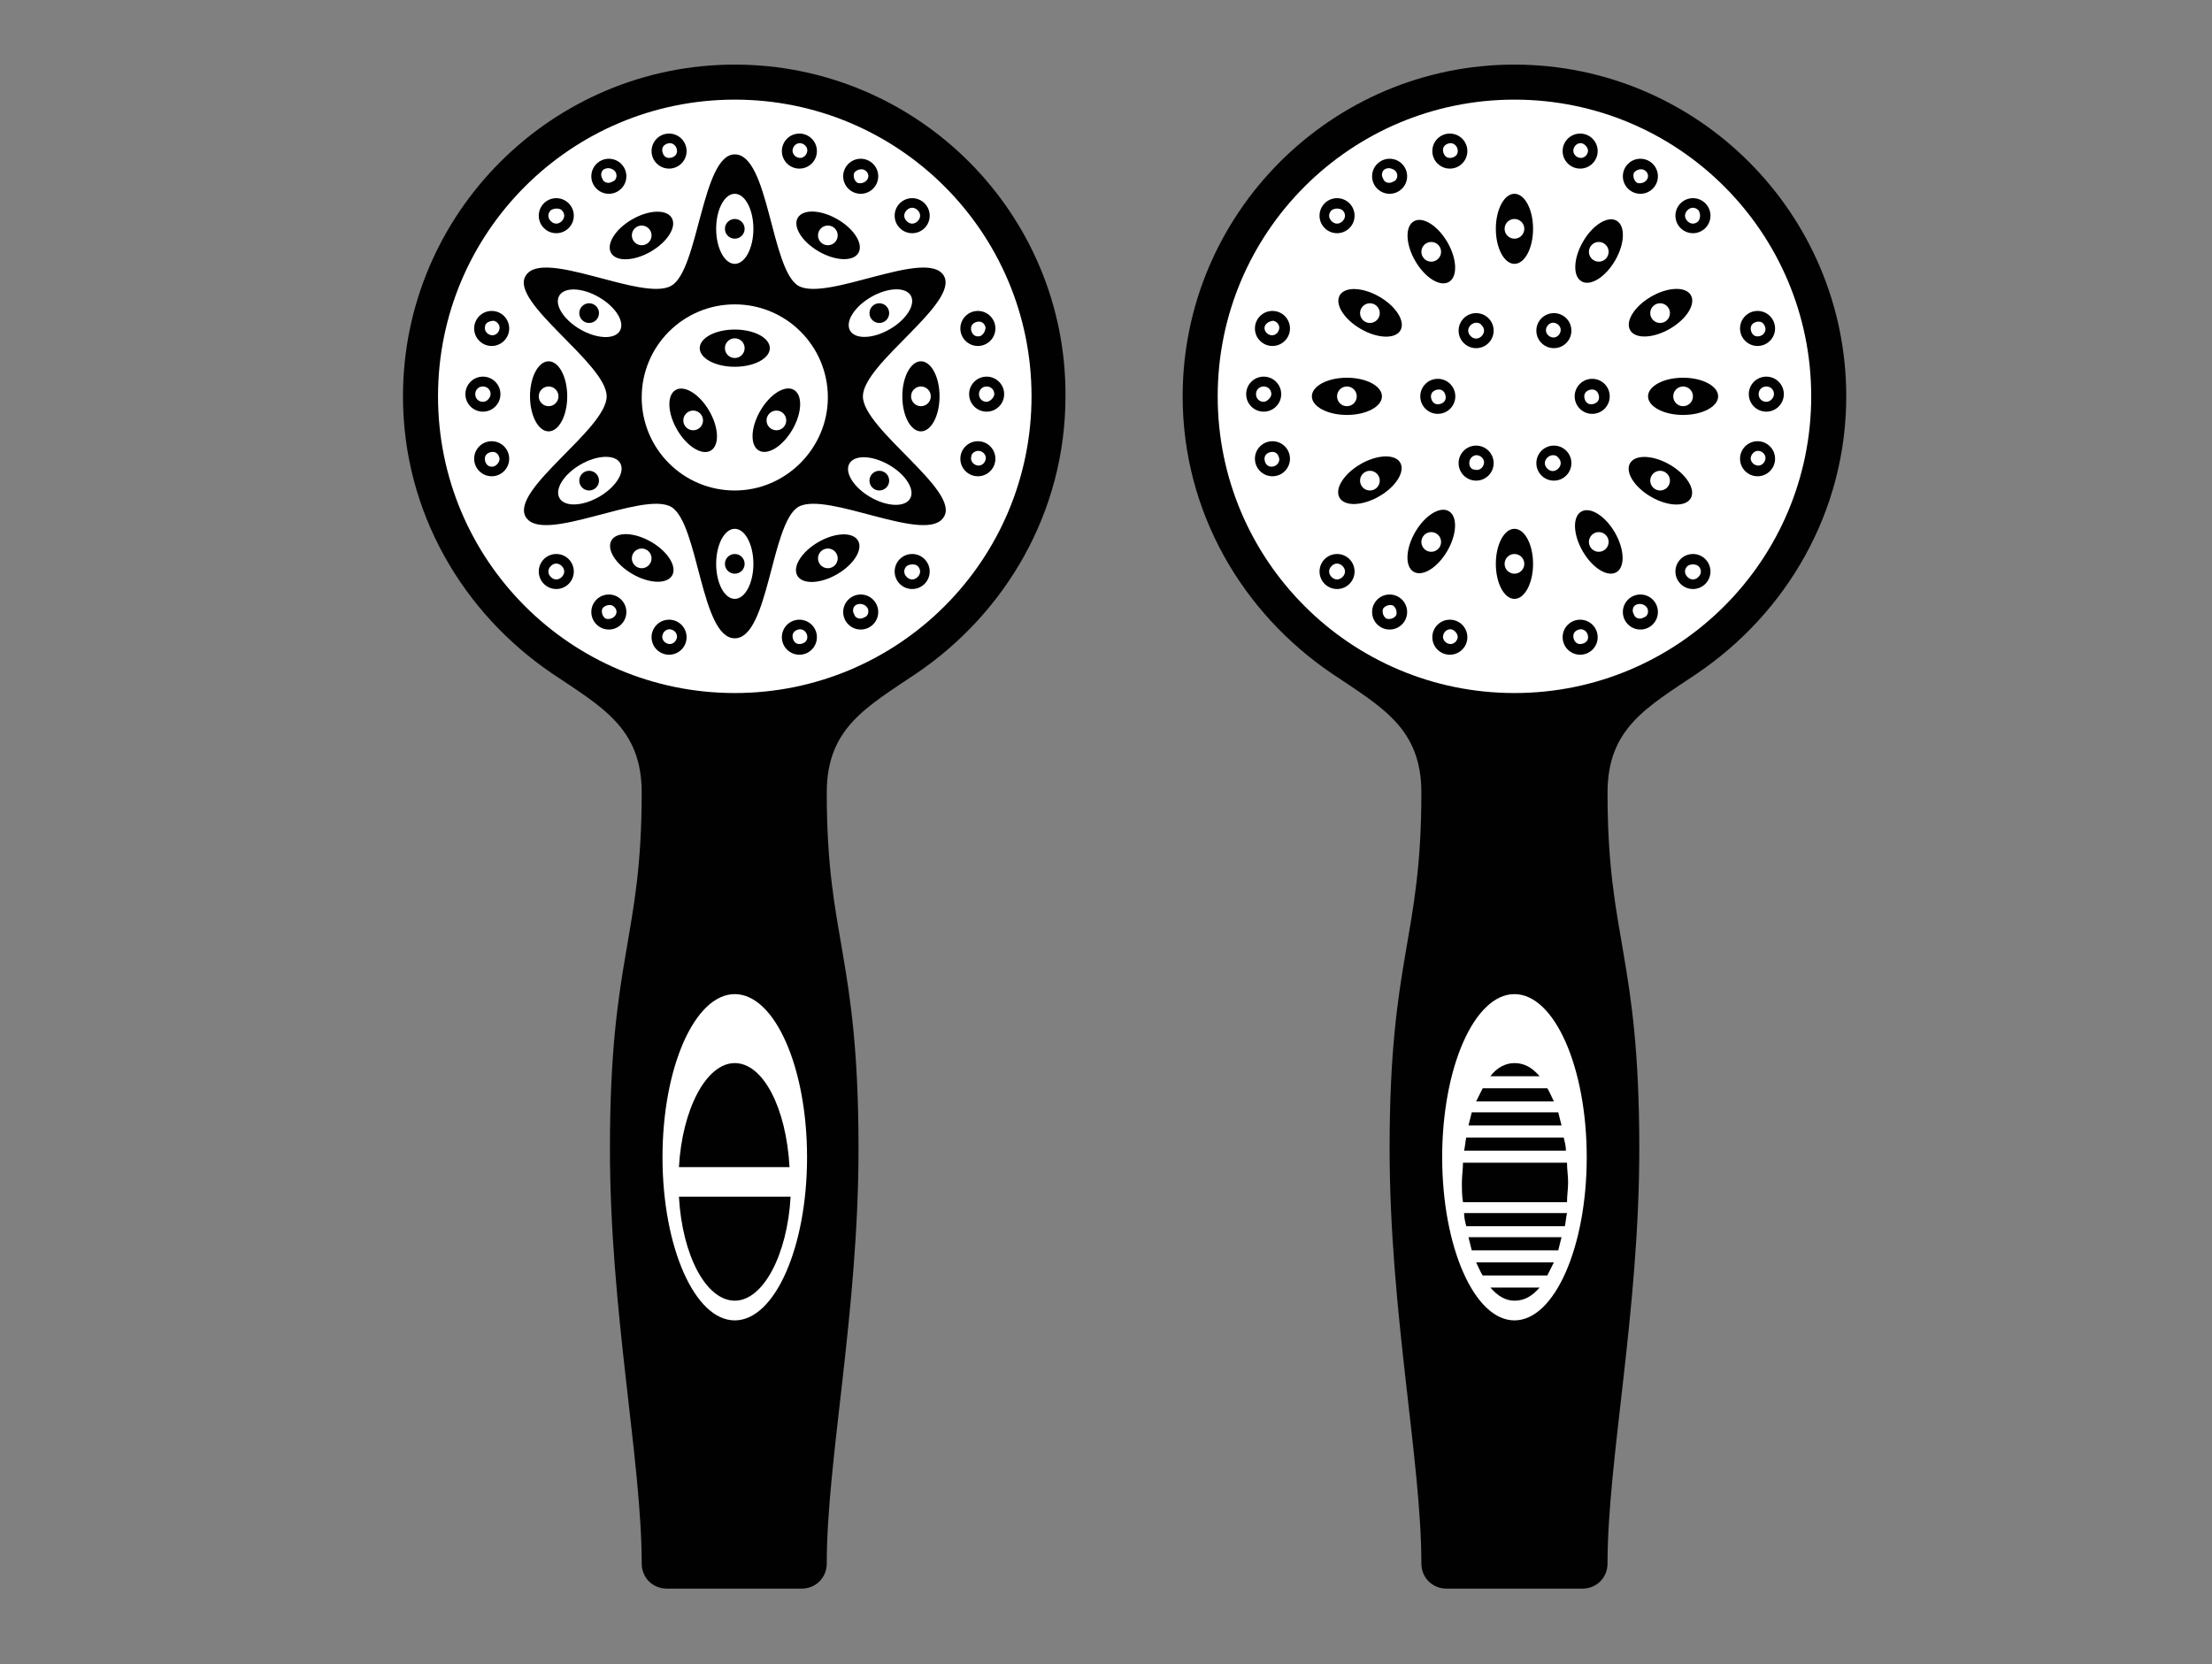
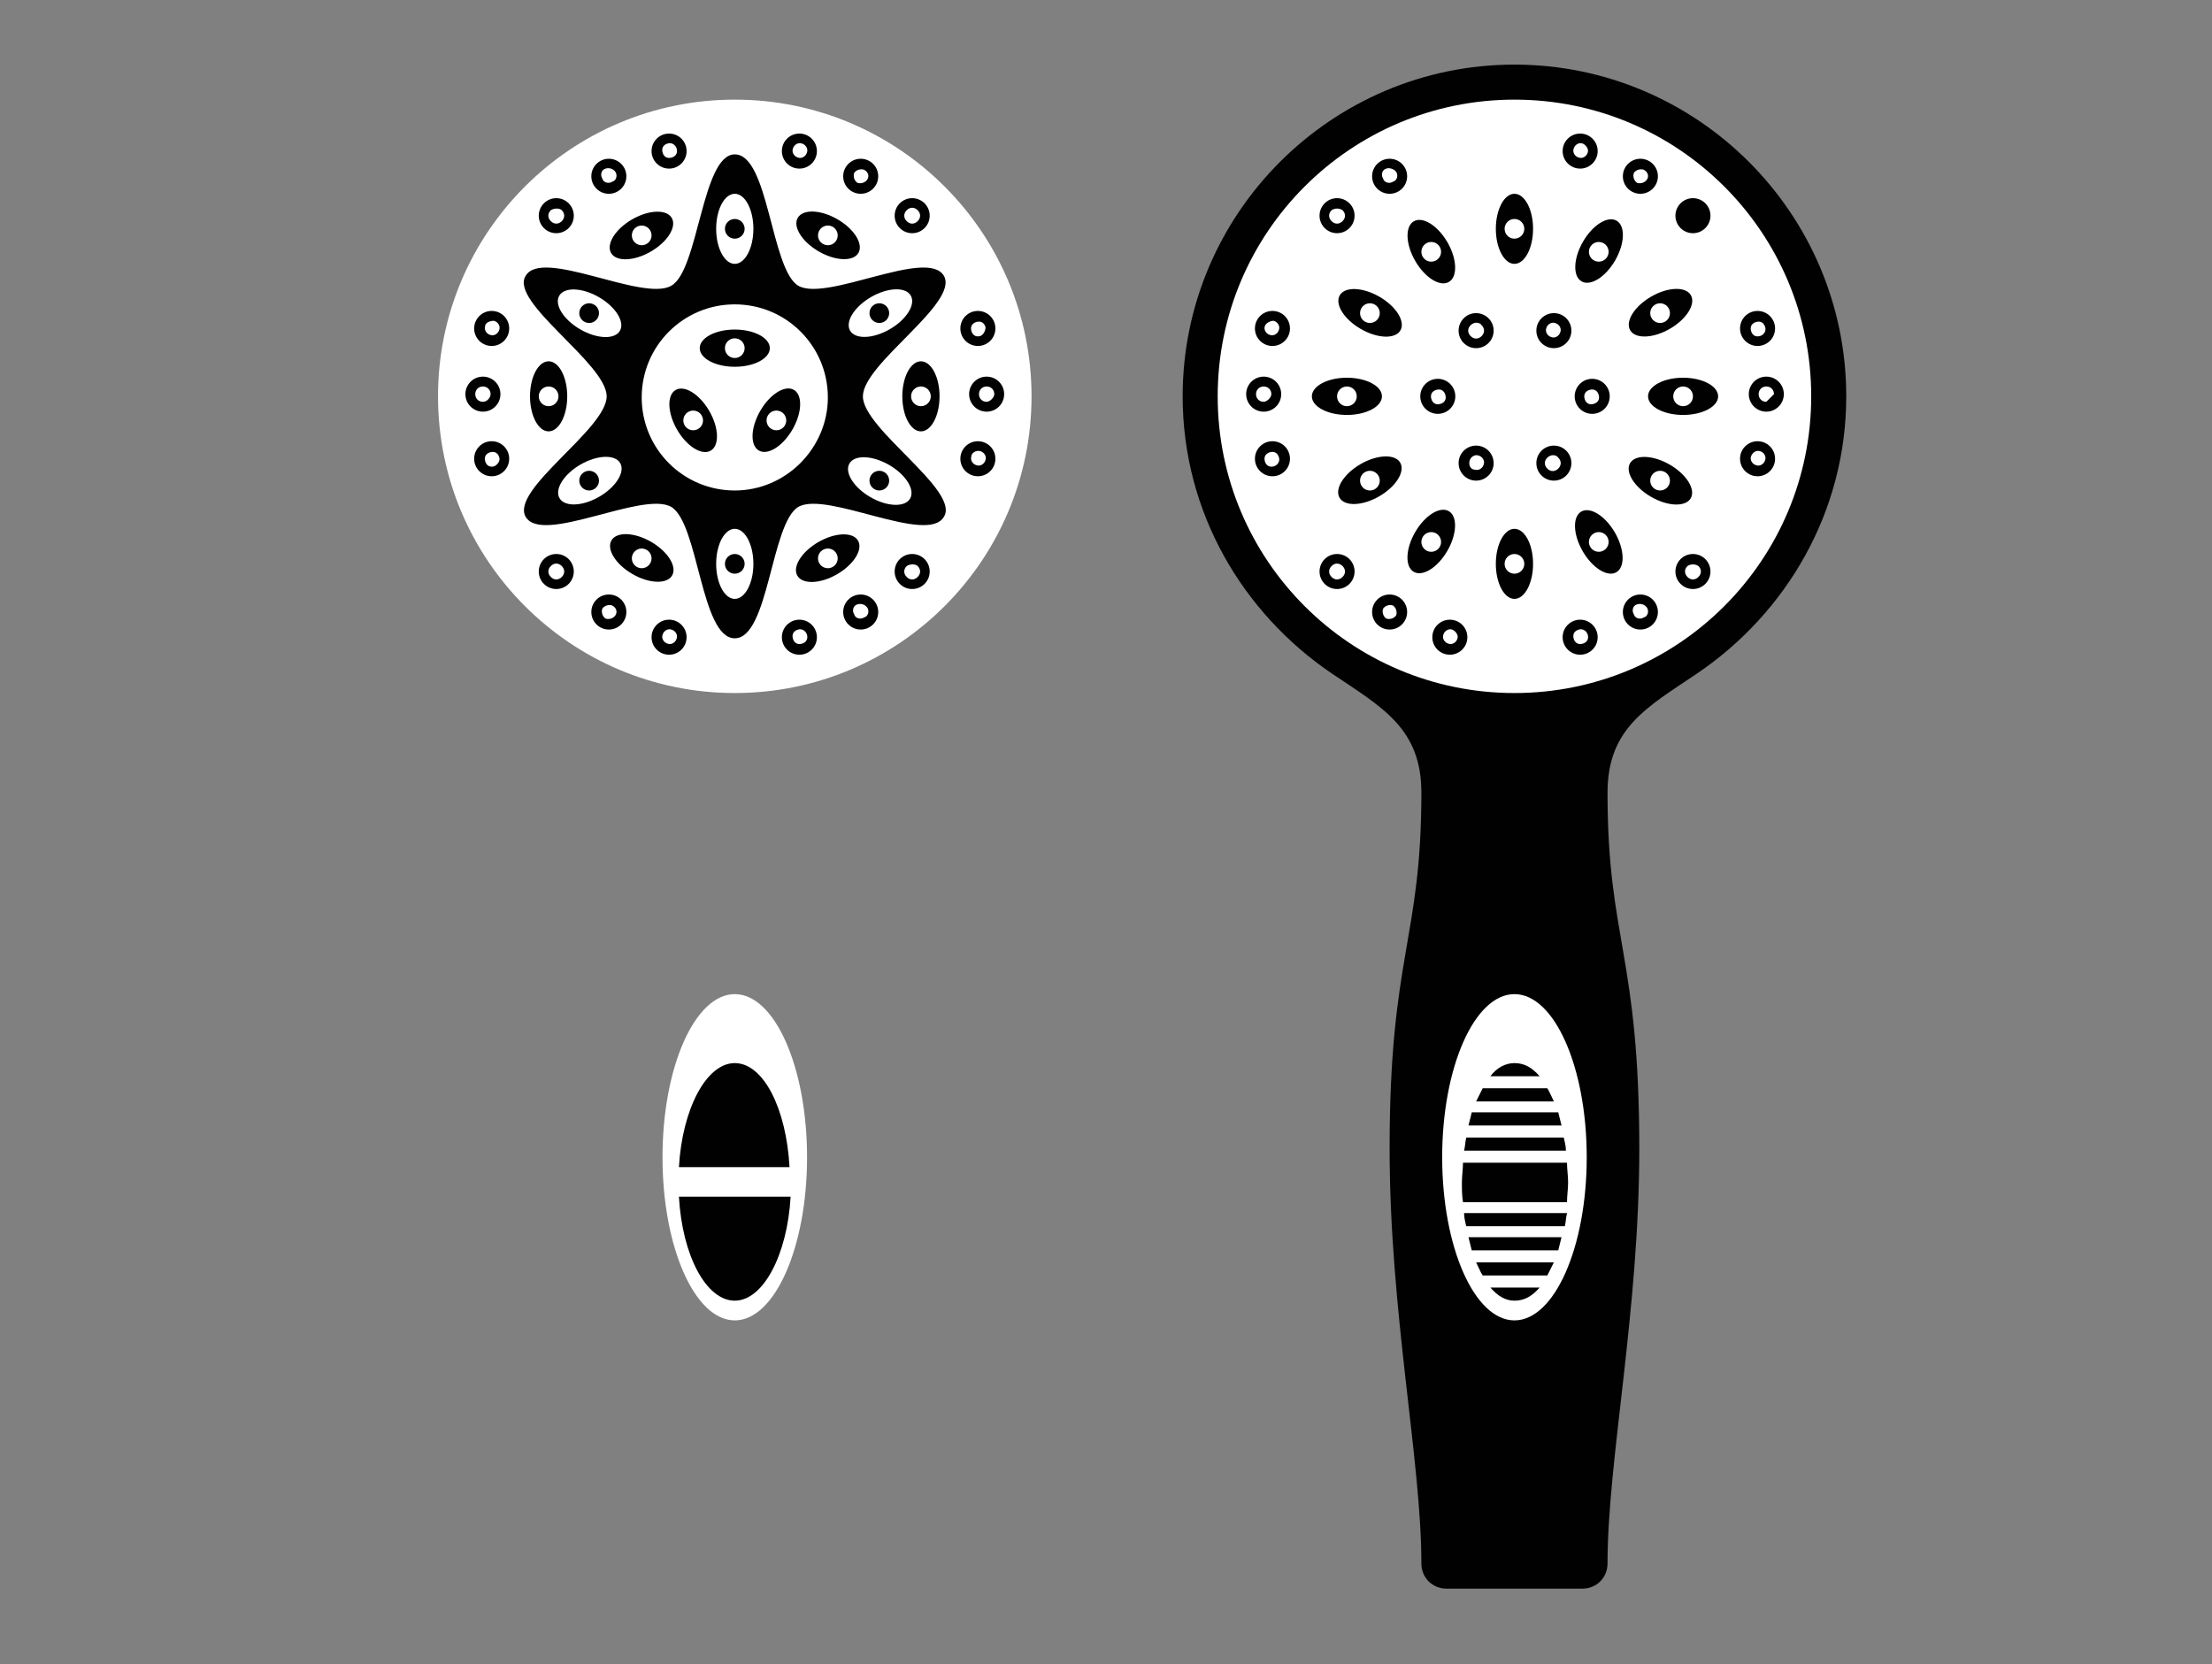
<svg xmlns="http://www.w3.org/2000/svg" version="1.1" id="Layer_1" x="0px" y="0px" width="202px" height="152px" viewBox="0 0 202 152" enable-background="new 0 0 202 152" xml:space="preserve">
  <rect x="0" y="0" width="202" height="152" fill="#808080" stroke="none" />
  <g>
-     <path fill="#010101" d="M67.1,5.9c-16.7,0-30.3,13.6-30.3,30.3c0,10.6,5.5,19.8,13.6,25.3c4.6,3.1,8.2,5,8.2,10.9   c0,13.4-2.9,14.9-2.9,32.5c0,14.9,2.9,28.5,2.9,37.9c0,1.3,1,2.3,2.3,2.3h12.3c1.3,0,2.3-1,2.3-2.3c0-9.4,2.9-23,2.9-37.9   c0-17.7-2.9-19.1-2.9-32.5c0-5.9,3.6-7.8,8.2-10.9c8.1-5.5,13.6-14.7,13.6-25.3C97.4,19.5,83.8,5.9,67.1,5.9z" />
    <ellipse fill="#FFFFFF" cx="67.1" cy="105.7" rx="6.6" ry="14.9" />
    <g>
      <path fill="#010101" d="M67.1,97.1c-2.6,0-4.8,4.2-5.1,9.5h10.1C71.8,101.2,69.7,97.1,67.1,97.1z" />
      <path fill="#010101" d="M67.1,118.8c2.6,0,4.8-4.2,5.1-9.5H62C62.3,114.7,64.5,118.8,67.1,118.8z" />
    </g>
    <circle fill="#FFFFFF" cx="67.1" cy="36.2" r="27.1" />
    <path fill="#010101" d="M67.1,58.3c-3.1,0-3.3-10.5-5.8-12c-2.6-1.5-11.8,3.5-13.3,0.9c-1.4-2.5,7.4-8,7.4-11s-8.9-8.6-7.4-11   c1.5-2.6,10.7,2.4,13.3,0.9c2.5-1.4,2.8-12,5.8-12c3.1,0,3.3,10.5,5.8,12c2.6,1.5,11.8-3.5,13.3-0.9c1.4,2.5-7.4,8-7.4,11   s8.9,8.6,7.4,11c-1.5,2.6-10.7-2.4-13.3-0.9C70.4,47.8,70.2,58.3,67.1,58.3L67.1,58.3L67.1,58.3z" />
    <path fill="#FFFFFF" d="M67.1,44.8c-4.7,0-8.5-3.8-8.5-8.5c0-4.7,3.8-8.5,8.5-8.5c4.7,0,8.5,3.8,8.5,8.5   C75.6,40.9,71.8,44.8,67.1,44.8L67.1,44.8z" />
    <g>
      <g>
        <g>
          <circle fill="#010101" cx="89.3" cy="41.9" r="1.6" />
          <path fill="#FFFFFF" d="M89.5,41.2c0.4,0.1,0.6,0.5,0.5,0.8c-0.1,0.4-0.5,0.6-0.8,0.5c-0.4-0.1-0.6-0.5-0.5-0.8      C88.7,41.4,89.1,41.1,89.5,41.2L89.5,41.2z" />
        </g>
        <g>
          <circle fill="#010101" cx="44.9" cy="30" r="1.6" />
          <path fill="#FFFFFF" d="M45.1,29.3c0.4,0.1,0.6,0.5,0.5,0.8c-0.1,0.4-0.5,0.6-0.8,0.5c-0.4-0.1-0.6-0.5-0.5-0.8      C44.3,29.5,44.7,29.3,45.1,29.3L45.1,29.3z" />
        </g>
      </g>
      <g>
        <g>
          <circle fill="#010101" cx="83.3" cy="52.2" r="1.6" />
          <path fill="#FFFFFF" d="M83.8,51.7c0.3,0.3,0.3,0.7,0,1c-0.3,0.3-0.7,0.3-1,0c-0.3-0.3-0.3-0.7,0-1      C83.1,51.5,83.6,51.5,83.8,51.7L83.8,51.7z" />
        </g>
        <g>
          <circle fill="#010101" cx="50.8" cy="19.7" r="1.6" />
          <path fill="#FFFFFF" d="M51.3,19.2c0.3,0.3,0.3,0.7,0,1c-0.3,0.3-0.7,0.3-1,0c-0.3-0.3-0.3-0.7,0-1C50.6,19,51.1,19,51.3,19.2      L51.3,19.2z" />
        </g>
      </g>
      <g>
        <g>
          <circle fill="#010101" cx="78.6" cy="55.9" r="1.6" />
          <path fill="#FFFFFF" d="M79.2,55.5c0.2,0.3,0.1,0.8-0.3,0.9c-0.3,0.2-0.8,0.1-0.9-0.3c-0.2-0.3-0.1-0.8,0.3-0.9      C78.6,55.1,79,55.2,79.2,55.5L79.2,55.5z" />
        </g>
        <g>
          <circle fill="#010101" cx="55.6" cy="16.1" r="1.6" />
          <path fill="#FFFFFF" d="M56.2,15.7c0.2,0.3,0.1,0.8-0.3,0.9c-0.3,0.2-0.8,0.1-0.9-0.3c-0.2-0.3-0.1-0.8,0.3-0.9      C55.6,15.3,56,15.4,56.2,15.7L56.2,15.7z" />
        </g>
      </g>
      <g>
        <g>
          <circle fill="#010101" cx="73" cy="58.2" r="1.6" />
          <path fill="#FFFFFF" d="M73.7,58c0.1,0.4-0.1,0.7-0.5,0.8c-0.4,0.1-0.7-0.1-0.8-0.5c-0.1-0.4,0.1-0.7,0.5-0.8      C73.2,57.4,73.6,57.6,73.7,58L73.7,58z" />
        </g>
        <g>
          <circle fill="#010101" cx="61.1" cy="13.8" r="1.6" />
          <path fill="#FFFFFF" d="M61.8,13.6c0.1,0.4-0.1,0.7-0.5,0.8c-0.4,0.1-0.7-0.1-0.8-0.5c-0.1-0.4,0.1-0.7,0.5-0.8      C61.3,13,61.7,13.2,61.8,13.6L61.8,13.6z" />
        </g>
      </g>
      <g>
        <g>
          <circle fill="#010101" cx="61.1" cy="58.2" r="1.6" />
          <path fill="#FFFFFF" d="M61.8,58.3c-0.1,0.4-0.5,0.6-0.8,0.5c-0.4-0.1-0.6-0.5-0.5-0.8c0.1-0.4,0.5-0.6,0.8-0.5      C61.7,57.6,61.9,58,61.8,58.3L61.8,58.3z" />
        </g>
        <g>
          <circle fill="#010101" cx="73" cy="13.8" r="1.6" />
          <path fill="#FFFFFF" d="M73.7,13.9c-0.1,0.4-0.5,0.6-0.8,0.5c-0.4-0.1-0.6-0.5-0.5-0.8c0.1-0.4,0.5-0.6,0.8-0.5      C73.6,13.2,73.8,13.6,73.7,13.9L73.7,13.9z" />
        </g>
      </g>
      <g>
        <g>
          <circle fill="#010101" cx="55.6" cy="55.9" r="1.6" />
          <path fill="#FFFFFF" d="M56.2,56.2c-0.2,0.3-0.6,0.4-0.9,0.3c-0.3-0.2-0.4-0.6-0.3-0.9c0.2-0.3,0.6-0.4,0.9-0.3      C56.3,55.5,56.4,55.9,56.2,56.2L56.2,56.2z" />
        </g>
        <g>
          <circle fill="#010101" cx="78.6" cy="16.1" r="1.6" />
          <path fill="#FFFFFF" d="M79.2,16.4c-0.2,0.3-0.6,0.4-0.9,0.3c-0.3-0.2-0.4-0.6-0.3-0.9c0.2-0.3,0.6-0.4,0.9-0.3      C79.3,15.7,79.4,16.1,79.2,16.4L79.2,16.4z" />
        </g>
      </g>
      <g>
        <g>
          <circle fill="#010101" cx="50.8" cy="52.2" r="1.6" />
          <path fill="#FFFFFF" d="M51.3,52.7c-0.3,0.3-0.7,0.3-1,0c-0.3-0.3-0.3-0.7,0-1c0.3-0.3,0.7-0.3,1,0C51.6,52,51.6,52.4,51.3,52.7      L51.3,52.7z" />
        </g>
        <g>
          <circle fill="#010101" cx="83.3" cy="19.7" r="1.6" />
          <path fill="#FFFFFF" d="M83.8,20.2c-0.3,0.3-0.7,0.3-1,0c-0.3-0.3-0.3-0.7,0-1c0.3-0.3,0.7-0.3,1,0      C84.1,19.5,84.1,19.9,83.8,20.2L83.8,20.2z" />
        </g>
      </g>
      <g>
        <g>
          <circle fill="#010101" cx="44.9" cy="41.9" r="1.6" />
          <path fill="#FFFFFF" d="M45.1,42.6c-0.4,0.1-0.7-0.1-0.8-0.5c-0.1-0.4,0.1-0.7,0.5-0.8c0.4-0.1,0.7,0.1,0.8,0.5      C45.7,42.1,45.4,42.5,45.1,42.6L45.1,42.6z" />
        </g>
        <g>
          <circle fill="#010101" cx="89.3" cy="30" r="1.6" />
          <path fill="#FFFFFF" d="M89.5,30.7c-0.4,0.1-0.7-0.1-0.8-0.5c-0.1-0.4,0.1-0.7,0.5-0.8c0.4-0.1,0.7,0.1,0.8,0.5      C90,30.2,89.8,30.6,89.5,30.7L89.5,30.7z" />
        </g>
      </g>
      <g>
        <g>
          <circle fill="#010101" cx="44.1" cy="36" r="1.6" />
          <path fill="#FFFFFF" d="M44.1,36.7c-0.4,0-0.7-0.3-0.7-0.7c0-0.4,0.3-0.7,0.7-0.7c0.4,0,0.7,0.3,0.7,0.7      C44.8,36.3,44.5,36.7,44.1,36.7L44.1,36.7z" />
        </g>
        <g>
          <circle fill="#010101" cx="90.1" cy="36" r="1.6" />
          <path fill="#FFFFFF" d="M90.1,36.7c-0.4,0-0.7-0.3-0.7-0.7c0-0.4,0.3-0.7,0.7-0.7c0.4,0,0.7,0.3,0.7,0.7      C90.8,36.3,90.4,36.7,90.1,36.7L90.1,36.7z" />
        </g>
      </g>
    </g>
    <g>
      <g>
        <g>
          <ellipse transform="matrix(-0.5 -0.866 0.866 -0.5 42.749 112.441)" fill="#FFFFFF" cx="53.8" cy="43.9" rx="1.7" ry="3.2" />
          <circle fill="#010101" cx="53.8" cy="43.9" r="0.9" />
        </g>
        <g>
          <ellipse transform="matrix(-0.5 -0.866 0.866 -0.5 95.784 112.439)" fill="#FFFFFF" cx="80.3" cy="28.6" rx="1.7" ry="3.2" />
          <circle fill="#010101" cx="80.3" cy="28.6" r="0.9" />
        </g>
      </g>
      <g>
        <g>
          <ellipse transform="matrix(0.5 -0.866 0.866 0.5 2.172 60.903)" fill="#FFFFFF" cx="53.8" cy="28.6" rx="1.7" ry="3.2" />
          <circle fill="#010101" cx="53.8" cy="28.6" r="0.9" />
        </g>
        <g>
          <ellipse transform="matrix(0.5 -0.866 0.866 0.5 2.173 91.527)" fill="#FFFFFF" cx="80.3" cy="43.9" rx="1.7" ry="3.2" />
          <circle fill="#010101" cx="80.3" cy="43.9" r="0.9" />
        </g>
      </g>
      <g>
        <g>
          <ellipse fill="#FFFFFF" cx="67.1" cy="20.9" rx="1.7" ry="3.2" />
          <circle fill="#010101" cx="67.1" cy="20.9" r="0.9" />
        </g>
        <g>
          <ellipse fill="#FFFFFF" cx="67.1" cy="51.5" rx="1.7" ry="3.2" />
          <circle fill="#010101" cx="67.1" cy="51.5" r="0.9" />
        </g>
      </g>
    </g>
    <g>
      <g>
        <ellipse fill="#010101" cx="67.1" cy="31.8" rx="3.2" ry="1.7" />
        <circle fill="#FFFFFF" cx="67.1" cy="31.8" r="0.9" />
      </g>
      <g>
        <ellipse transform="matrix(0.866 -0.5 0.5 0.866 -10.717 36.785)" fill="#010101" cx="63.3" cy="38.4" rx="1.7" ry="3.2" />
        <circle fill="#FFFFFF" cx="63.3" cy="38.4" r="0.9" />
      </g>
      <g>
        <ellipse transform="matrix(-0.866 -0.5 0.5 -0.866 113.096 107.083)" fill="#010101" cx="70.9" cy="38.4" rx="1.7" ry="3.2" />
        <circle fill="#FFFFFF" cx="70.9" cy="38.4" r="0.9" />
      </g>
    </g>
    <g>
      <g>
        <g>
          <ellipse transform="matrix(0.5 0.866 -0.866 0.5 47.895 -39.989)" fill="#010101" cx="58.6" cy="21.5" rx="1.7" ry="3.2" />
          <circle fill="#FFFFFF" cx="58.6" cy="21.5" r="0.9" />
        </g>
        <g>
          <ellipse transform="matrix(0.5 0.866 -0.866 0.5 81.951 -39.988)" fill="#010101" cx="75.6" cy="51" rx="1.7" ry="3.2" />
          <circle fill="#FFFFFF" cx="75.6" cy="51" r="0.9" />
        </g>
      </g>
      <g>
        <g>
          <ellipse fill="#010101" cx="84.1" cy="36.2" rx="1.7" ry="3.2" />
          <circle fill="#FFFFFF" cx="84.1" cy="36.2" r="0.9" />
        </g>
        <g>
          <ellipse fill="#010101" cx="50.1" cy="36.2" rx="1.7" ry="3.2" />
          <circle fill="#FFFFFF" cx="50.1" cy="36.2" r="0.9" />
        </g>
      </g>
      <g>
        <g>
          <ellipse transform="matrix(0.5 -0.866 0.866 0.5 -14.858 76.209)" fill="#010101" cx="58.6" cy="51" rx="1.7" ry="3.2" />
          <circle fill="#FFFFFF" cx="58.6" cy="51" r="0.9" />
        </g>
        <g>
          <ellipse transform="matrix(0.5 -0.866 0.866 0.5 19.203 76.216)" fill="#010101" cx="75.6" cy="21.5" rx="1.7" ry="3.2" />
          <circle fill="#FFFFFF" cx="75.6" cy="21.5" r="0.9" />
        </g>
      </g>
    </g>
  </g>
  <g>
    <path fill="#010101" d="M144.5,145.1c1.3,0,2.3-1,2.3-2.3c0-9.4,2.9-23,2.9-37.9c0-17.7-2.9-19.1-2.9-32.5c0-5.9,3.6-7.8,8.2-10.9   c8.1-5.5,13.6-14.7,13.6-25.3c0-16.7-13.6-30.3-30.3-30.3S108,19.5,108,36.2c0,10.6,5.5,19.8,13.6,25.3c4.6,3.1,8.2,5,8.2,10.9   c0,13.4-2.9,14.9-2.9,32.5c0,14.9,2.9,28.5,2.9,37.9c0,1.3,1,2.3,2.3,2.3H144.5z" />
    <ellipse fill="#FFFFFF" cx="138.3" cy="105.7" rx="6.6" ry="14.9" />
    <g>
      <path fill="#010101" d="M143.1,106.2h-9.5c0,0.6-0.1,1.2-0.1,1.8c0,0.6,0,1.2,0.1,1.8h9.5c0-0.6,0.1-1.2,0.1-1.8    C143.2,107.4,143.1,106.8,143.1,106.2z" />
      <path fill="#010101" d="M138.3,97.1c-0.8,0-1.6,0.4-2.2,1.2h4.5C139.9,97.5,139.2,97.1,138.3,97.1z" />
      <path fill="#010101" d="M135.4,99.4c-0.2,0.4-0.4,0.8-0.6,1.2h7.1c-0.2-0.4-0.4-0.9-0.6-1.2H135.4z" />
      <path fill="#010101" d="M134.4,101.6c-0.1,0.4-0.2,0.8-0.3,1.2h8.5c-0.1-0.4-0.2-0.8-0.3-1.2H134.4z" />
      <path fill="#010101" d="M133.9,103.9c-0.1,0.4-0.1,0.8-0.2,1.2h9.3c0-0.4-0.1-0.8-0.2-1.2H133.9z" />
      <path fill="#010101" d="M133.7,110.8c0,0.4,0.1,0.8,0.2,1.2h9c0.1-0.4,0.1-0.8,0.2-1.2H133.7z" />
      <path fill="#010101" d="M134.8,115.3c0.2,0.4,0.4,0.9,0.6,1.2h5.9c0.2-0.4,0.4-0.8,0.6-1.2H134.8z" />
      <path fill="#010101" d="M140.6,117.6h-4.5c0.7,0.8,1.4,1.2,2.2,1.2C139.2,118.8,139.9,118.4,140.6,117.6z" />
      <path fill="#010101" d="M134.1,113c0.1,0.4,0.2,0.8,0.3,1.2h7.9c0.1-0.4,0.2-0.8,0.3-1.2H134.1z" />
    </g>
    <circle fill="#FFFFFF" cx="138.3" cy="36.2" r="27.1" />
    <g>
      <g>
        <g>
          <circle fill="#010101" cx="160.5" cy="41.9" r="1.6" />
          <path fill="#FFFFFF" d="M160.7,41.2c0.4,0.1,0.6,0.5,0.5,0.8c-0.1,0.4-0.5,0.6-0.8,0.5c-0.4-0.1-0.6-0.5-0.5-0.8      C160,41.4,160.3,41.1,160.7,41.2L160.7,41.2z" />
        </g>
        <g>
          <circle fill="#010101" cx="116.2" cy="30" r="1.6" />
          <path fill="#FFFFFF" d="M116.3,29.3c0.4,0.1,0.6,0.5,0.5,0.8c-0.1,0.4-0.5,0.6-0.8,0.5c-0.4-0.1-0.6-0.5-0.5-0.8      C115.6,29.5,116,29.3,116.3,29.3L116.3,29.3z" />
        </g>
      </g>
      <g>
        <g>
          <circle fill="#010101" cx="154.6" cy="52.2" r="1.6" />
          <path fill="#FFFFFF" d="M155.1,51.7c0.3,0.3,0.3,0.7,0,1c-0.3,0.3-0.7,0.3-1,0c-0.3-0.3-0.3-0.7,0-1      C154.4,51.5,154.8,51.5,155.1,51.7L155.1,51.7z" />
        </g>
        <g>
          <circle fill="#010101" cx="122.1" cy="19.7" r="1.6" />
          <path fill="#FFFFFF" d="M122.6,19.2c0.3,0.3,0.3,0.7,0,1c-0.3,0.3-0.7,0.3-1,0c-0.3-0.3-0.3-0.7,0-1      C121.9,19,122.3,19,122.6,19.2L122.6,19.2z" />
        </g>
      </g>
      <g>
        <g>
          <circle fill="#010101" cx="149.8" cy="55.9" r="1.6" />
          <path fill="#FFFFFF" d="M150.4,55.5c0.2,0.3,0.1,0.8-0.3,0.9c-0.3,0.2-0.8,0.1-0.9-0.3c-0.2-0.3-0.1-0.8,0.3-0.9      C149.8,55.1,150.2,55.2,150.4,55.5L150.4,55.5z" />
        </g>
        <g>
          <circle fill="#010101" cx="126.9" cy="16.1" r="1.6" />
          <path fill="#FFFFFF" d="M127.5,15.7c0.2,0.3,0.1,0.8-0.3,0.9c-0.3,0.2-0.8,0.1-0.9-0.3c-0.2-0.3-0.1-0.8,0.3-0.9      C126.8,15.3,127.3,15.4,127.5,15.7L127.5,15.7z" />
        </g>
      </g>
      <g>
        <g>
          <circle fill="#010101" cx="144.3" cy="58.2" r="1.6" />
          <path fill="#FFFFFF" d="M145,58c0.1,0.4-0.1,0.7-0.5,0.8c-0.4,0.1-0.7-0.1-0.8-0.5c-0.1-0.4,0.1-0.7,0.5-0.8      C144.5,57.4,144.9,57.6,145,58L145,58z" />
        </g>
        <g>
-           <circle fill="#010101" cx="132.4" cy="13.8" r="1.6" />
          <path fill="#FFFFFF" d="M133.1,13.6c0.1,0.4-0.1,0.7-0.5,0.8c-0.4,0.1-0.7-0.1-0.8-0.5c-0.1-0.4,0.1-0.7,0.5-0.8      C132.6,13,133,13.2,133.1,13.6L133.1,13.6z" />
        </g>
      </g>
      <g>
        <g>
          <circle fill="#010101" cx="132.4" cy="58.2" r="1.6" />
          <path fill="#FFFFFF" d="M133.1,58.3c-0.1,0.4-0.5,0.6-0.8,0.5c-0.4-0.1-0.6-0.5-0.5-0.8c0.1-0.4,0.5-0.6,0.8-0.5      C132.9,57.6,133.2,58,133.1,58.3L133.1,58.3z" />
        </g>
        <g>
          <circle fill="#010101" cx="144.3" cy="13.8" r="1.6" />
          <path fill="#FFFFFF" d="M145,13.9c-0.1,0.4-0.5,0.6-0.8,0.5c-0.4-0.1-0.6-0.5-0.5-0.8c0.1-0.4,0.5-0.6,0.8-0.5      C144.8,13.2,145.1,13.6,145,13.9L145,13.9z" />
        </g>
      </g>
      <g>
        <g>
          <circle fill="#010101" cx="126.9" cy="55.9" r="1.6" />
          <path fill="#FFFFFF" d="M127.5,56.2c-0.2,0.3-0.6,0.4-0.9,0.3c-0.3-0.2-0.4-0.6-0.3-0.9c0.2-0.3,0.6-0.4,0.9-0.3      C127.5,55.5,127.6,55.9,127.5,56.2L127.5,56.2z" />
        </g>
        <g>
          <circle fill="#010101" cx="149.8" cy="16.1" r="1.6" />
          <path fill="#FFFFFF" d="M150.4,16.4c-0.2,0.3-0.6,0.4-0.9,0.3c-0.3-0.2-0.4-0.6-0.3-0.9c0.2-0.3,0.6-0.4,0.9-0.3      C150.5,15.7,150.6,16.1,150.4,16.4L150.4,16.4z" />
        </g>
      </g>
      <g>
        <g>
          <circle fill="#010101" cx="122.1" cy="52.2" r="1.6" />
          <path fill="#FFFFFF" d="M122.6,52.7c-0.3,0.3-0.7,0.3-1,0c-0.3-0.3-0.3-0.7,0-1c0.3-0.3,0.7-0.3,1,0      C122.9,52,122.9,52.4,122.6,52.7L122.6,52.7z" />
        </g>
        <g>
          <circle fill="#010101" cx="154.6" cy="19.7" r="1.6" />
-           <path fill="#FFFFFF" d="M155.1,20.2c-0.3,0.3-0.7,0.3-1,0c-0.3-0.3-0.3-0.7,0-1c0.3-0.3,0.7-0.3,1,0      C155.3,19.5,155.3,19.9,155.1,20.2L155.1,20.2z" />
        </g>
      </g>
      <g>
        <g>
          <circle fill="#010101" cx="116.2" cy="41.9" r="1.6" />
          <path fill="#FFFFFF" d="M116.3,42.6c-0.4,0.1-0.7-0.1-0.8-0.5c-0.1-0.4,0.1-0.7,0.5-0.8c0.4-0.1,0.7,0.1,0.8,0.5      C116.9,42.1,116.7,42.5,116.3,42.6L116.3,42.6z" />
        </g>
        <g>
          <circle fill="#010101" cx="160.5" cy="30" r="1.6" />
          <path fill="#FFFFFF" d="M160.7,30.7c-0.4,0.1-0.7-0.1-0.8-0.5c-0.1-0.4,0.1-0.7,0.5-0.8c0.4-0.1,0.7,0.1,0.8,0.5      C161.3,30.2,161.1,30.6,160.7,30.7L160.7,30.7z" />
        </g>
      </g>
      <g>
        <g>
          <circle fill="#010101" cx="115.4" cy="36" r="1.6" />
          <path fill="#FFFFFF" d="M115.4,36.7c-0.4,0-0.7-0.3-0.7-0.7c0-0.4,0.3-0.7,0.7-0.7c0.4,0,0.7,0.3,0.7,0.7      C116.1,36.3,115.7,36.7,115.4,36.7L115.4,36.7z" />
        </g>
        <g>
          <circle fill="#010101" cx="161.3" cy="36" r="1.6" />
-           <path fill="#FFFFFF" d="M161.3,36.7c-0.4,0-0.7-0.3-0.7-0.7c0-0.4,0.3-0.7,0.7-0.7c0.4,0,0.7,0.3,0.7,0.7      C162,36.3,161.7,36.7,161.3,36.7L161.3,36.7z" />
+           <path fill="#FFFFFF" d="M161.3,36.7c-0.4,0-0.7-0.3-0.7-0.7c0-0.4,0.3-0.7,0.7-0.7c0.4,0,0.7,0.3,0.7,0.7      L161.3,36.7z" />
        </g>
      </g>
    </g>
    <g>
      <g>
        <g>
          <circle fill="#010101" cx="134.8" cy="42.3" r="1.6" />
          <path fill="#FFFFFF" d="M134.2,42.1c0.1-0.4,0.5-0.6,0.8-0.5c0.4,0.1,0.6,0.5,0.5,0.8c-0.1,0.4-0.5,0.6-0.8,0.5      C134.3,42.9,134.1,42.5,134.2,42.1L134.2,42.1z" />
        </g>
        <g>
          <circle fill="#010101" cx="141.9" cy="30.2" r="1.6" />
          <path fill="#FFFFFF" d="M141.2,30c0.1-0.4,0.5-0.6,0.8-0.5c0.4,0.1,0.6,0.5,0.5,0.8c-0.1,0.4-0.5,0.6-0.8,0.5      C141.3,30.7,141.1,30.3,141.2,30L141.2,30z" />
        </g>
      </g>
      <g>
        <g>
          <circle fill="#010101" cx="131.3" cy="36.2" r="1.6" />
          <path fill="#FFFFFF" d="M131.2,35.6c0.4-0.1,0.7,0.1,0.8,0.5c0.1,0.4-0.1,0.7-0.5,0.8c-0.4,0.1-0.7-0.1-0.8-0.5      C130.6,36,130.8,35.7,131.2,35.6L131.2,35.6z" />
        </g>
        <g>
          <circle fill="#010101" cx="145.4" cy="36.2" r="1.6" />
          <path fill="#FFFFFF" d="M145.2,35.6c0.4-0.1,0.7,0.1,0.8,0.5c0.1,0.4-0.1,0.7-0.5,0.8c-0.4,0.1-0.7-0.1-0.8-0.5      C144.6,36,144.8,35.7,145.2,35.6L145.2,35.6z" />
        </g>
      </g>
      <g>
        <g>
          <circle fill="#010101" cx="134.8" cy="30.2" r="1.6" />
          <path fill="#FFFFFF" d="M135.3,29.7c0.3,0.3,0.3,0.7,0,1c-0.3,0.3-0.7,0.3-1,0c-0.3-0.3-0.3-0.7,0-1      C134.6,29.4,135.1,29.4,135.3,29.7L135.3,29.7z" />
        </g>
        <g>
          <circle fill="#010101" cx="141.9" cy="42.3" r="1.6" />
          <path fill="#FFFFFF" d="M142.3,41.8c0.3,0.3,0.3,0.7,0,1c-0.3,0.3-0.7,0.3-1,0c-0.3-0.3-0.3-0.7,0-1      C141.6,41.5,142.1,41.5,142.3,41.8L142.3,41.8z" />
        </g>
      </g>
    </g>
    <g>
      <g>
        <g>
          <ellipse transform="matrix(-0.5 -0.866 0.866 -0.5 149.631 174.148)" fill="#010101" cx="125.1" cy="43.9" rx="1.7" ry="3.2" />
          <circle fill="#FFFFFF" cx="125.1" cy="43.9" r="0.9" />
        </g>
        <g>
          <ellipse transform="matrix(-0.5 -0.866 0.866 -0.5 202.671 174.147)" fill="#010101" cx="151.6" cy="28.6" rx="1.7" ry="3.2" />
          <circle fill="#FFFFFF" cx="151.6" cy="28.6" r="0.9" />
        </g>
      </g>
      <g>
        <g>
          <ellipse transform="matrix(0.5 -0.866 0.866 0.5 37.799 122.611)" fill="#010101" cx="125.1" cy="28.6" rx="1.7" ry="3.2" />
          <circle fill="#FFFFFF" cx="125.1" cy="28.6" r="0.9" />
        </g>
        <g>
          <ellipse transform="matrix(0.5 -0.866 0.866 0.5 37.81 153.244)" fill="#010101" cx="151.6" cy="43.9" rx="1.7" ry="3.2" />
          <circle fill="#FFFFFF" cx="151.6" cy="43.9" r="0.9" />
        </g>
      </g>
      <g>
        <g>
          <ellipse fill="#010101" cx="138.3" cy="20.9" rx="1.7" ry="3.2" />
          <circle fill="#FFFFFF" cx="138.3" cy="20.9" r="0.9" />
        </g>
        <g>
          <ellipse fill="#010101" cx="138.3" cy="51.5" rx="1.7" ry="3.2" />
          <circle fill="#FFFFFF" cx="138.3" cy="51.5" r="0.9" />
        </g>
      </g>
    </g>
    <g>
      <g>
        <g>
          <ellipse transform="matrix(-0.866 -0.5 0.5 -0.866 219.139 157.675)" fill="#010101" cx="130.7" cy="49.5" rx="1.7" ry="3.2" />
          <circle fill="#FFFFFF" cx="130.7" cy="49.5" r="0.9" />
        </g>
        <g>
          <ellipse transform="matrix(-0.866 -0.5 0.5 -0.866 260.964 115.847)" fill="#010101" cx="146" cy="23" rx="1.7" ry="3.2" />
          <circle fill="#FFFFFF" cx="146" cy="23" r="0.9" />
        </g>
      </g>
      <g>
        <g>
          <ellipse fill="#010101" cx="123" cy="36.2" rx="3.2" ry="1.7" />
          <circle fill="#FFFFFF" cx="123" cy="36.2" r="0.9" />
        </g>
        <g>
          <ellipse fill="#010101" cx="153.7" cy="36.2" rx="3.2" ry="1.7" />
          <circle fill="#FFFFFF" cx="153.7" cy="36.2" r="0.9" />
        </g>
      </g>
      <g>
        <g>
          <ellipse transform="matrix(0.866 -0.5 0.5 0.866 6.024 68.415)" fill="#010101" cx="130.7" cy="23" rx="1.7" ry="3.2" />
          <circle fill="#FFFFFF" cx="130.7" cy="23" r="0.9" />
        </g>
        <g>
          <ellipse transform="matrix(0.866 -0.5 0.5 0.866 -5.183 79.63)" fill="#010101" cx="146" cy="49.5" rx="1.7" ry="3.2" />
          <circle fill="#FFFFFF" cx="146" cy="49.5" r="0.9" />
        </g>
      </g>
    </g>
  </g>
</svg>